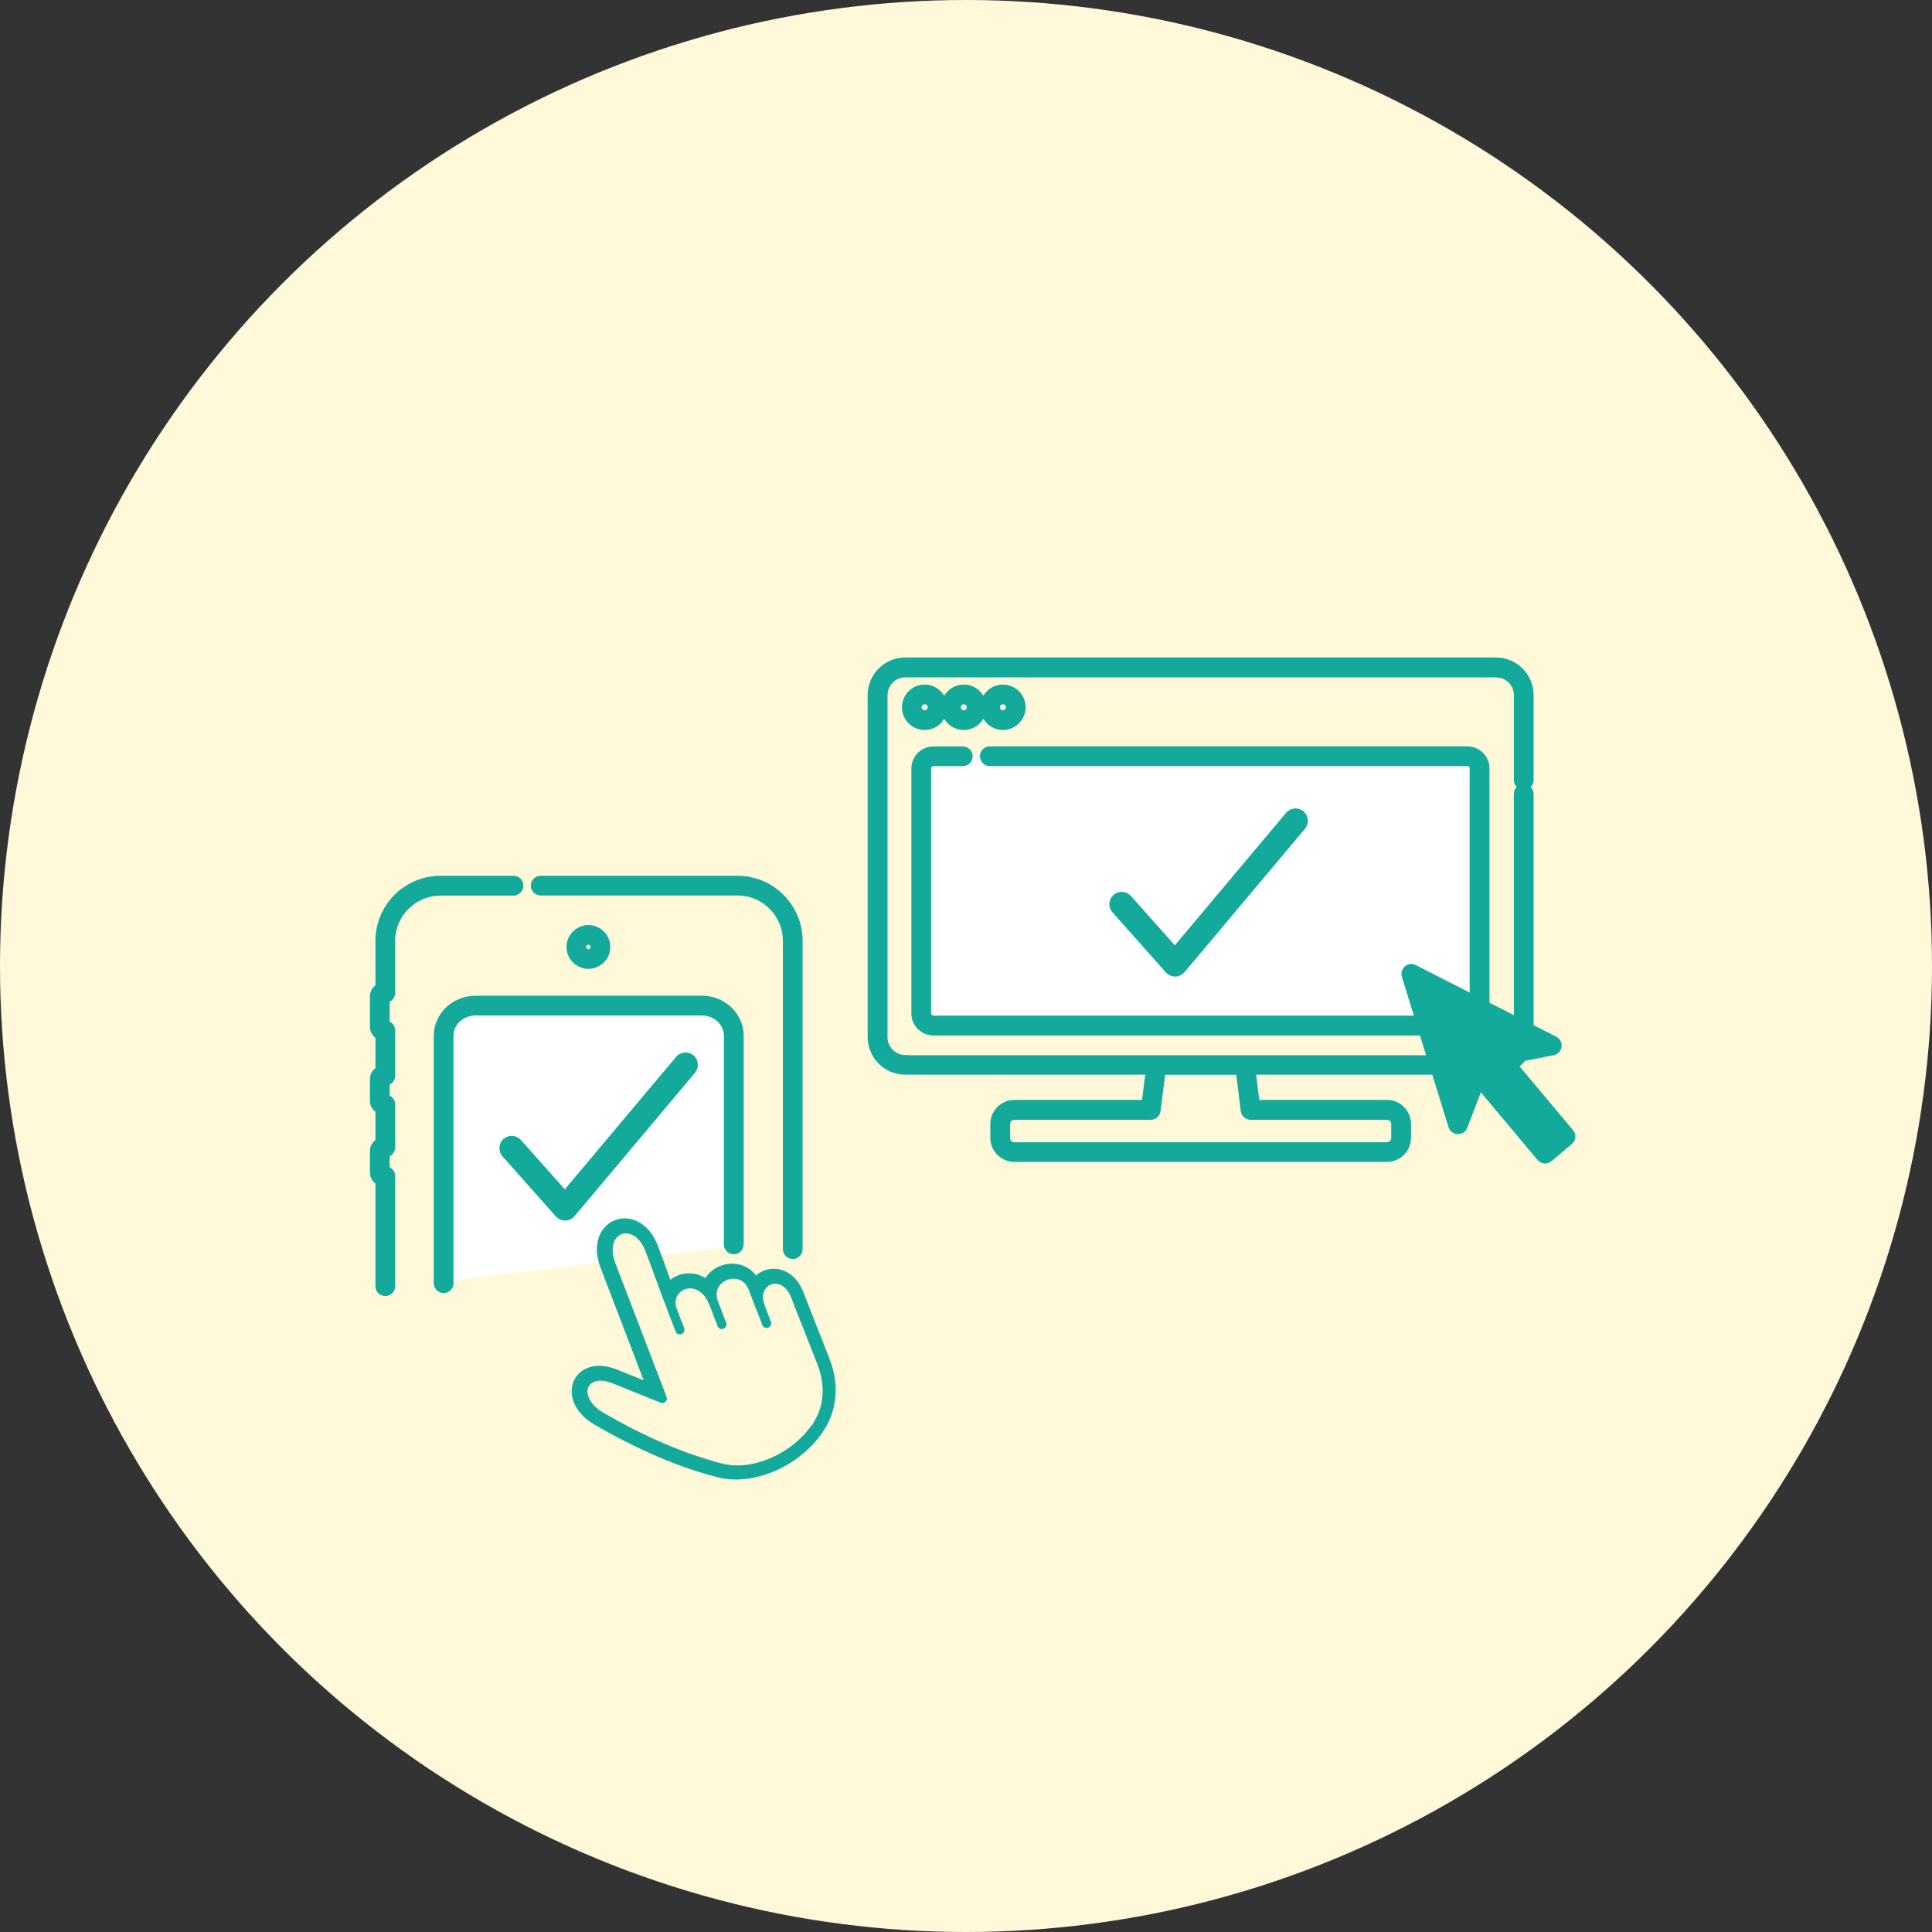
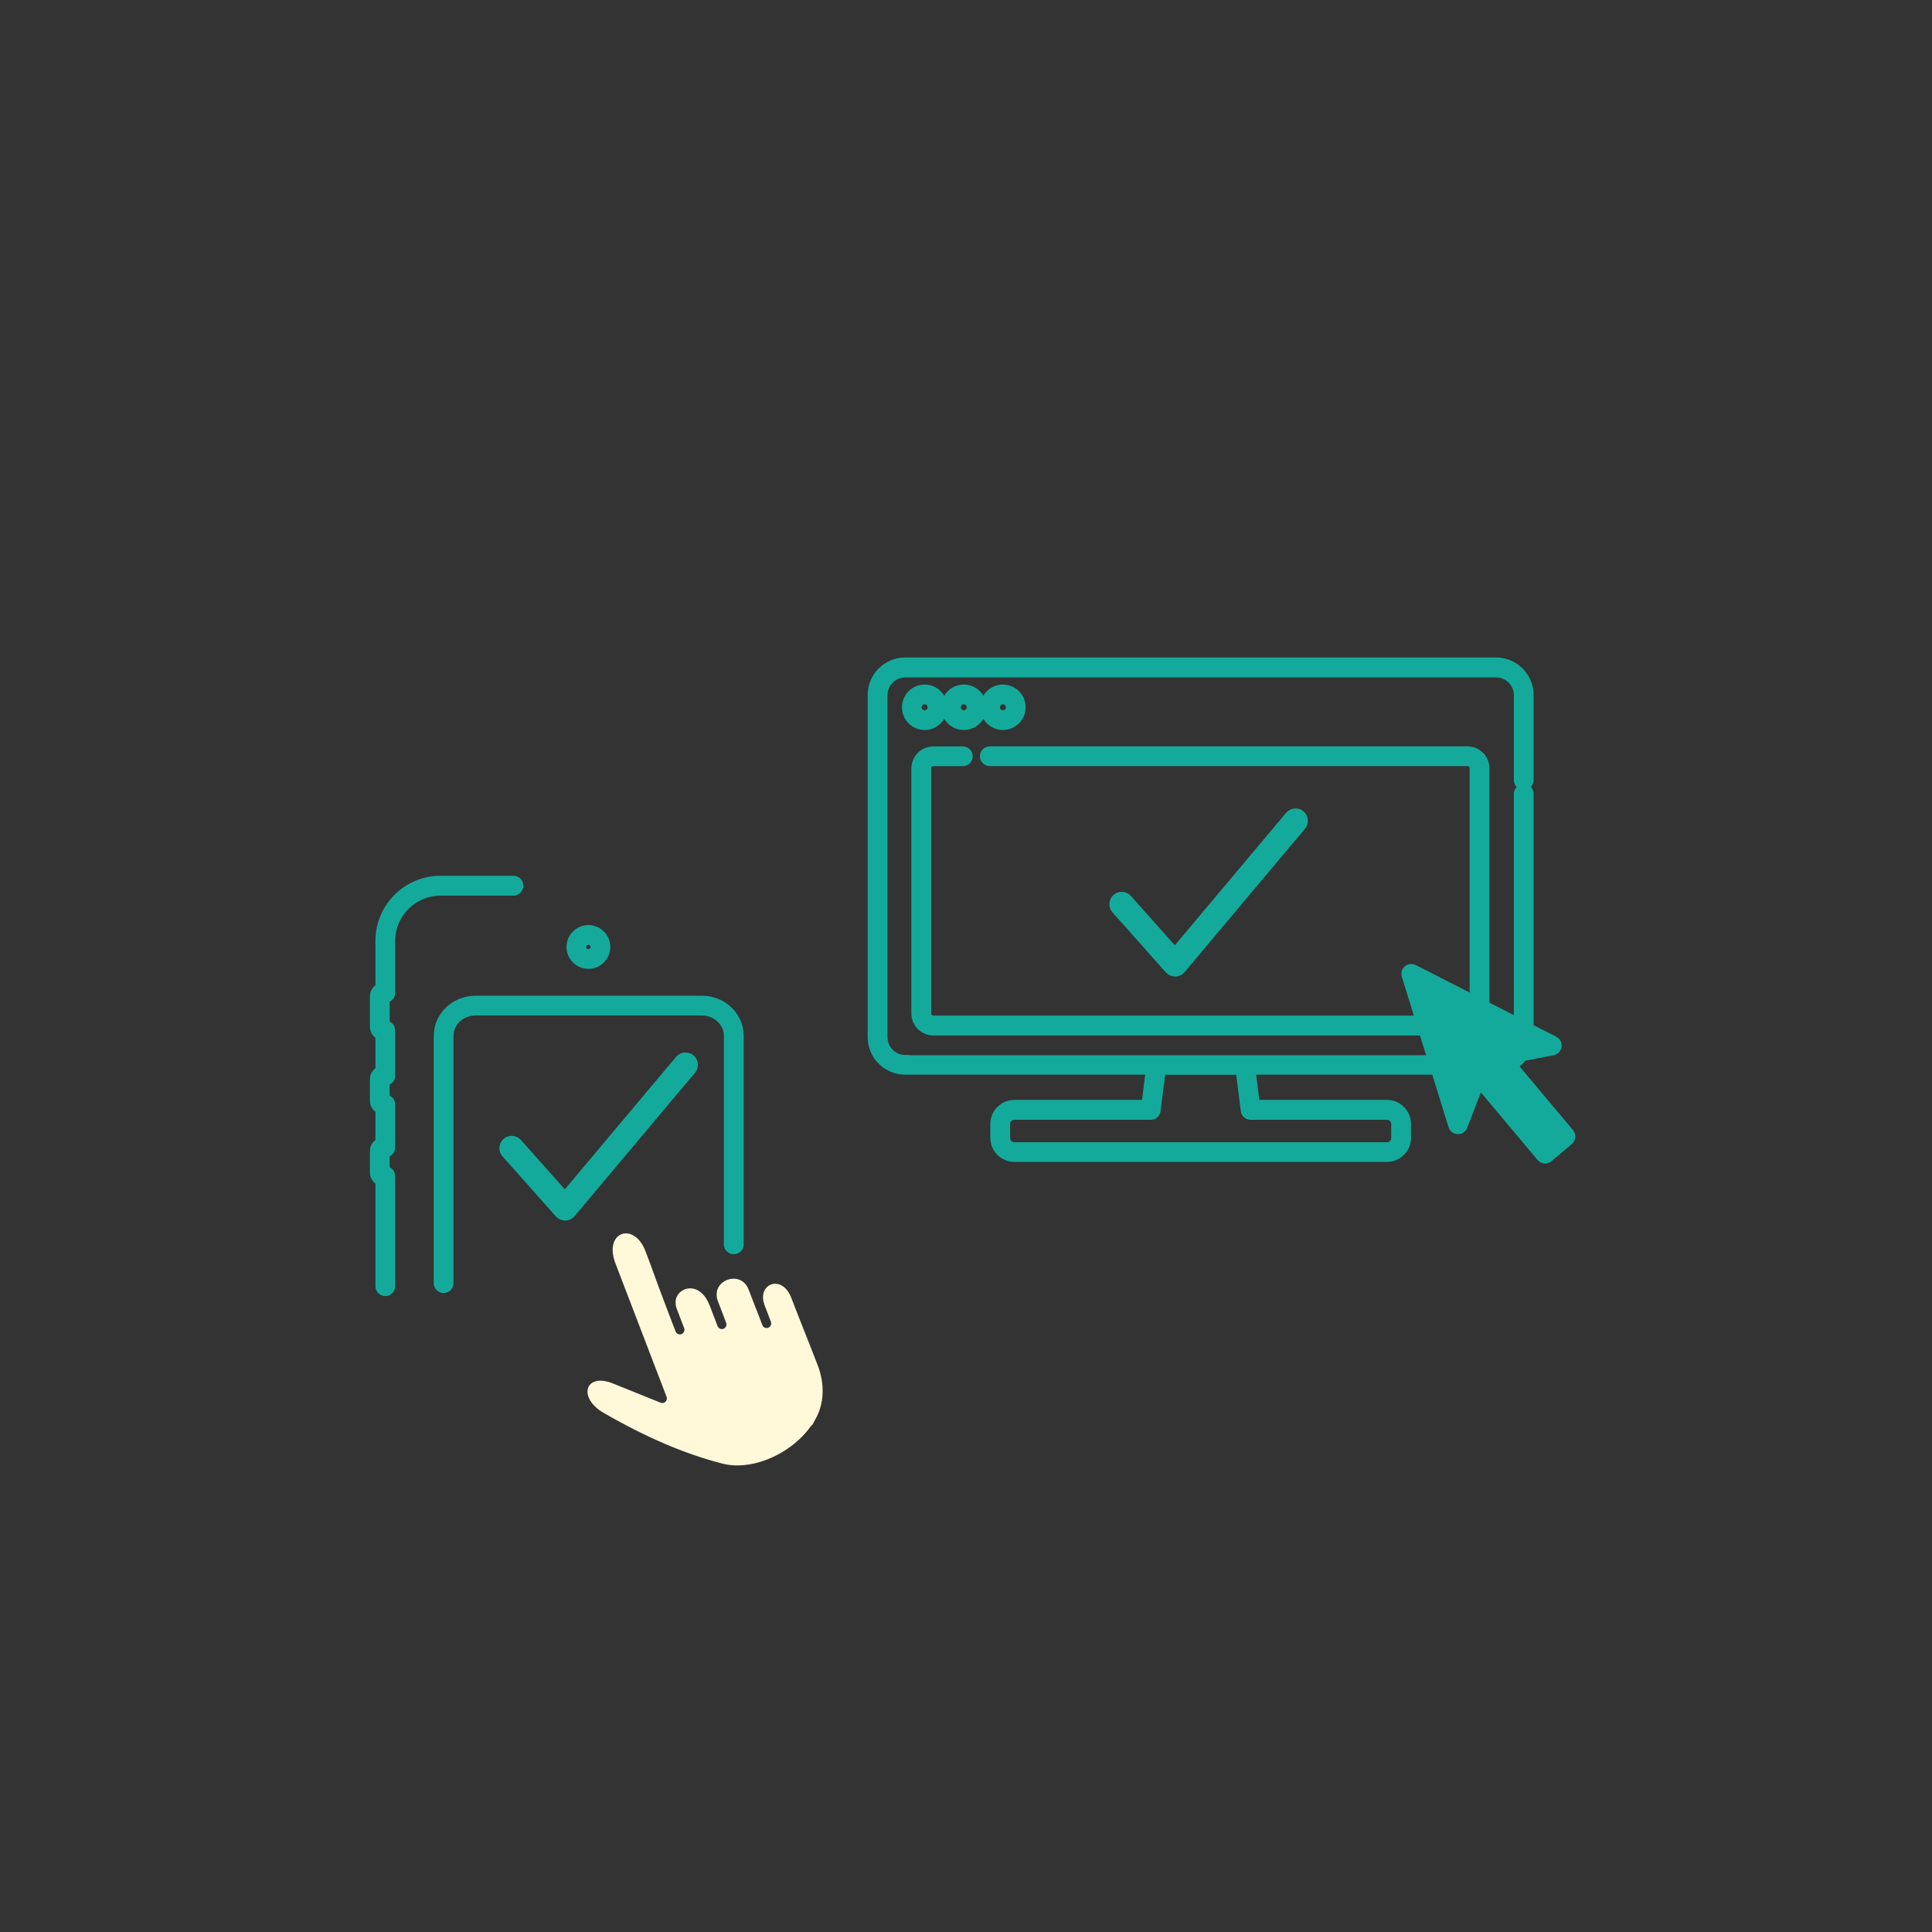
<svg xmlns="http://www.w3.org/2000/svg" id="a" viewBox="0 0 281 281">
  <rect x="0" y="0" width="281" height="281" fill="#333333" stroke="none" />
  <defs>
    <style>.b{fill:#fff;}.c,.d{fill:#fff9d9;}.d{stroke:#fff9d9;}.d,.e{stroke-miterlimit:10;stroke-width:.77px;}.e{fill:#14aa9b;stroke:#14aa9b;}</style>
  </defs>
-   <circle class="c" cx="140.5" cy="140.5" r="140.5" />
-   <rect class="b" x="133.66" y="109.58" width="81.99" height="39.98" rx="3.82" ry="3.82" />
-   <path class="b" d="M64.59,186.41l-.38-35.49c-.03-2.52,2.01-4.59,4.53-4.59h33.7c2.52,0,4.62,2.07,4.65,4.59l.38,30.25-42.88,5.24Z" />
  <g>
    <g>
      <path class="e" d="M74.69,129.86c.58,0,1.05-.47,1.05-1.05s-.47-1.05-1.05-1.05h-10.62c-5.01,0-9.08,4.07-9.08,9.08v6.69c-.48,.26-.8,.77-.8,1.35v4.5c0,.58,.33,1.09,.8,1.35v4.85c-.48,.26-.8,.77-.8,1.35v3.21c0,.58,.33,1.09,.8,1.35v4.53c-.48,.26-.8,.77-.8,1.35v3.21c0,.58,.33,1.09,.8,1.35v15.14c0,.58,.47,1.05,1.05,1.05s1.05-.47,1.05-1.05v-16.01c0-.5-.34-.91-.8-1.02v-2.13c.46-.11,.8-.53,.8-1.02v-6.26c0-.5-.34-.91-.8-1.02v-2.13c.46-.11,.8-.53,.8-1.02v-6.59c0-.5-.34-.91-.8-1.02v-3.42c.46-.11,.8-.53,.8-1.02v-7.55c0-3.85,3.13-6.98,6.98-6.98h10.62Z" />
-       <path class="e" d="M78.64,129.86h28.63c3.85,0,6.98,3.13,6.98,6.98v44.84c0,.58,.47,1.05,1.05,1.05s1.05-.47,1.05-1.05v-44.84c0-5.01-4.07-9.08-9.08-9.08h-28.63c-.58,0-1.05,.47-1.05,1.05s.47,1.05,1.05,1.05Z" />
      <path class="e" d="M82.78,137.73c0,1.55,1.26,2.8,2.8,2.8s2.8-1.26,2.8-2.8-1.26-2.8-2.8-2.8-2.8,1.26-2.8,2.8Zm3.5,0c0,.39-.31,.7-.7,.7s-.7-.31-.7-.7,.31-.7,.7-.7,.7,.31,.7,.7Z" />
      <path class="e" d="M102.88,147.4c.77,.16,1.48,.57,1.98,1.14,.51,.59,.79,1.3,.81,1.98v30.47c0,.58,.48,1.05,1.06,1.05h0c.58,0,1.05-.47,1.05-1.05v-30.49c-.03-1.19-.5-2.38-1.33-3.35-.81-.92-1.93-1.57-3.14-1.82-.59-.12-1.16-.13-1.74-.12h-32.1c-1.25-.05-2.49,.28-3.52,.95-1.03,.68-1.82,1.68-2.21,2.84-.29,.86-.28,1.72-.27,2.47,0,.24,0,.48,0,.75v34.41c0,.58,.47,1.05,1.05,1.05s1.05-.47,1.05-1.05v-34.38c0-.27,0-.54,0-.81,0-.65-.02-1.25,.16-1.77,.24-.71,.73-1.33,1.37-1.75,.66-.43,1.46-.64,2.32-.61h32.15c.48,0,.91,0,1.3,.08Z" />
-       <path class="e" d="M120.32,197.85c-.74-1.94-1.44-3.69-2.1-5.35-.6-1.51-1.17-2.96-1.73-4.42-1.08-2.82-3.43-3.61-5.2-2.94-.52,.2-1,.53-1.38,.97-.63-1.02-1.6-1.7-2.77-1.88-1.48-.24-3.04,.36-3.97,1.51-.18,.22-.33,.46-.46,.71-1.25-.96-2.73-1.07-3.93-.61-.54,.21-1.04,.54-1.44,.98-.36-.96-.6-1.64-.83-2.28-.34-.95-.65-1.79-1.21-3.26-1.24-3.23-3.8-4.19-5.7-3.46-1.83,.7-3.2,3.02-1.88,6.46l6.57,17.16c-1.56-.63-3.55-1.43-4.73-1.9-2.92-1.16-4.97-.16-5.7,1.35-.8,1.64-.24,4.23,2.86,6.02,6.33,3.65,12.12,6.13,17.71,7.57,.83,.21,1.71,.32,2.6,.32,4.92,0,10.39-3.12,12.89-7.69,1.5-2.74,1.64-6.02,.4-9.26Zm-2.24,8.25c-2.48,4.54-8.61,7.51-13.12,6.35-5.4-1.39-11.03-3.79-17.19-7.35-1.83-1.06-2.41-2.48-2.02-3.28,.22-.44,.72-.67,1.38-.67,.48,0,1.04,.12,1.64,.36,2.13,.85,6.96,2.81,6.96,2.81,.39,.16,.83,.07,1.13-.22,.3-.29,.4-.74,.25-1.13l-7.44-19.41c-.8-2.09-.21-3.41,.67-3.75,.92-.35,2.24,.31,2.98,2.25,.56,1.46,.86,2.29,1.2,3.23,.44,1.21,.94,2.59,2.12,5.68h0l1.06,2.77c.16,.42,.56,.68,.98,.68,.13,0,.25-.02,.38-.07,.54-.21,.81-.82,.61-1.36l-1.06-2.77c-.47-1.22,.13-2.08,.92-2.38,1-.38,2.35,.11,3.1,2.07,.01,.04,.03,.07,.05,.1l1.13,2.95c.16,.42,.56,.68,.98,.68,.13,0,.25-.02,.38-.07,.54-.21,.81-.82,.61-1.36l-1.2-3.14s-.01-.03-.02-.04c-.25-.75-.17-1.41,.25-1.93,.46-.57,1.27-.88,2.01-.76,.49,.08,1.15,.37,1.52,1.34l1.07,2.79h0s.04,.08,.06,.12l.85,2.22c.16,.42,.56,.68,.98,.68,.13,0,.25-.02,.38-.07,.54-.21,.81-.82,.61-1.36l-.96-2.51c-.43-1.3,.04-2.14,.73-2.41,.79-.3,1.86,.12,2.48,1.73,.56,1.47,1.14,2.93,1.74,4.45,.66,1.66,1.35,3.4,2.09,5.33,1.02,2.65,.92,5.31-.28,7.5Z" />
    </g>
    <g>
      <path class="e" d="M137.33,103.51c.29,1.3,1.46,2.28,2.85,2.28s2.55-.98,2.85-2.28c.29,1.3,1.46,2.28,2.84,2.28,1.61,0,2.92-1.31,2.92-2.92s-1.31-2.92-2.92-2.92c-1.39,0-2.55,.98-2.84,2.28-.29-1.3-1.46-2.28-2.85-2.28s-2.55,.98-2.85,2.28c-.29-1.3-1.46-2.28-2.84-2.28-1.61,0-2.92,1.31-2.92,2.92s1.31,2.92,2.92,2.92c1.39,0,2.55-.98,2.84-2.28Zm8.54-1.46c.45,0,.82,.37,.82,.82s-.37,.82-.82,.82-.82-.37-.82-.82,.37-.82,.82-.82Zm-5.69,0c.45,0,.82,.37,.82,.82s-.37,.82-.82,.82-.82-.37-.82-.82,.37-.82,.82-.82Zm-6.51,.82c0-.45,.37-.82,.82-.82s.82,.37,.82,.82-.37,.82-.82,.82-.82-.37-.82-.82Z" />
      <path class="e" d="M228.5,164.63l-8.04-9.59c.44-.3,.83-.67,1.15-1.1l4.29-.84c.44-.09,.78-.44,.84-.89,.06-.44-.16-.88-.56-1.08l-3.51-1.79v-33.88c0-.48-.32-.88-.75-1.01,.44-.13,.75-.53,.75-1.01v-12.35c0-2.8-2.28-5.08-5.08-5.08h-85.93c-2.8,0-5.08,2.28-5.08,5.08v49.75c0,2.8,2.28,5.08,5.08,5.08h35.34l-.56,4.44h-18.9c-1.72,0-3.12,1.4-3.12,3.11v2.02c0,1.72,1.4,3.12,3.12,3.12h54.18c1.72,0,3.12-1.4,3.12-3.12v-2.02c0-1.72-1.4-3.11-3.12-3.11h-18.9l-.56-4.44h26.34l2.45,7.91c.13,.43,.52,.72,.97,.74,.47,.02,.86-.25,1.02-.67l2.22-5.77,8.67,10.34c.18,.21,.44,.35,.71,.37,.03,0,.06,0,.09,0,.25,0,.49-.09,.68-.25l2.96-2.49c.44-.37,.5-1.04,.13-1.48Zm-47.65-3.07c.07,.53,.51,.92,1.04,.92h19.83c.56,0,1.01,.45,1.01,1.01v2.02c0,.56-.45,1.01-1.01,1.01h-54.18c-.56,0-1.01-.45-1.01-1.01v-2.02c0-.56,.45-1.01,1.01-1.01h19.83c.53,0,.98-.39,1.04-.92l.72-5.63h11.01l.71,5.63Zm-49.18-7.73c-1.64,0-2.97-1.33-2.97-2.97v-49.75c0-1.64,1.33-2.97,2.97-2.97h85.93c1.64,0,2.97,1.33,2.97,2.97v12.35c0,.48,.32,.88,.75,1.01-.44,.13-.75,.53-.75,1.01v32.8l-4.32-2.21v-34.31c0-1.55-1.26-2.82-2.82-2.82h-69.47c-.58,0-1.05,.47-1.05,1.05s.47,1.05,1.05,1.05h69.47c.39,0,.71,.32,.71,.71v33.24l-8.39-4.28c-.38-.19-.83-.14-1.16,.13-.32,.27-.45,.71-.33,1.12l1.9,6.14h-70.4c-.39,0-.71-.32-.71-.71v-35.63c0-.39,.32-.71,.71-.71h4.28c.58,0,1.05-.47,1.05-1.05s-.47-1.05-1.05-1.05h-4.28c-1.55,0-2.82,1.26-2.82,2.82v35.63c0,1.55,1.26,2.82,2.82,2.82h71.05l1.13,3.64h-76.28Z" />
    </g>
    <path class="e" d="M82.19,177.14h.02c.41,0,.8-.19,1.06-.5l17.52-20.86c.5-.6,.42-1.49-.17-1.99-.6-.5-1.49-.42-1.99,.17l-16.47,19.61-6.68-7.51c-.52-.58-1.41-.63-1.99-.12-.58,.52-.63,1.41-.12,1.99l7.76,8.73c.27,.3,.65,.47,1.05,.47Z" />
    <path class="e" d="M170.91,141.65h.02c.41,0,.8-.19,1.06-.5l17.52-20.86c.5-.6,.42-1.49-.17-1.99-.6-.5-1.49-.42-1.99,.17l-16.47,19.61-6.68-7.51c-.52-.58-1.41-.63-1.99-.12-.58,.52-.63,1.41-.12,1.99l7.76,8.73c.27,.3,.65,.47,1.05,.47Z" />
  </g>
  <path class="d" d="M118.28,206.15c-2.48,4.54-8.61,7.51-13.12,6.35-5.4-1.39-11.03-3.79-17.19-7.35-1.83-1.06-2.41-2.48-2.02-3.28,.22-.44,.72-.67,1.38-.67,.48,0,1.04,.12,1.64,.36,2.13,.85,6.96,2.81,6.96,2.81,.39,.16,.83,.07,1.13-.22,.3-.29,.4-.74,.25-1.13l-7.44-19.41c-.8-2.09-.21-3.41,.67-3.75,.92-.35,2.24,.31,2.98,2.25,.56,1.46,.86,2.29,1.2,3.23,.44,1.21,.94,2.59,2.12,5.68h0l1.06,2.77c.16,.42,.56,.68,.98,.68,.13,0,.25-.02,.38-.07,.54-.21,.81-.82,.61-1.36l-1.06-2.77c-.47-1.22,.13-2.08,.92-2.38,1-.38,2.35,.11,3.1,2.07,.01,.04,.03,.07,.05,.1l1.13,2.95c.16,.42,.56,.68,.98,.68,.13,0,.25-.02,.38-.07,.54-.21,.81-.82,.61-1.36l-1.2-3.14s-.01-.03-.02-.04c-.25-.75-.17-1.41,.25-1.93,.46-.57,1.27-.88,2.01-.76,.49,.08,1.15,.37,1.52,1.34l1.07,2.79h0s.04,.08,.06,.12l.85,2.22c.16,.42,.56,.68,.98,.68,.13,0,.25-.02,.38-.07,.54-.21,.81-.82,.61-1.36l-.96-2.51c-.43-1.3,.04-2.14,.73-2.41,.79-.3,1.86,.12,2.48,1.73,.56,1.47,1.14,2.93,1.74,4.45,.66,1.66,1.35,3.4,2.09,5.33,1.02,2.65,.92,5.31-.28,7.5Z" />
</svg>